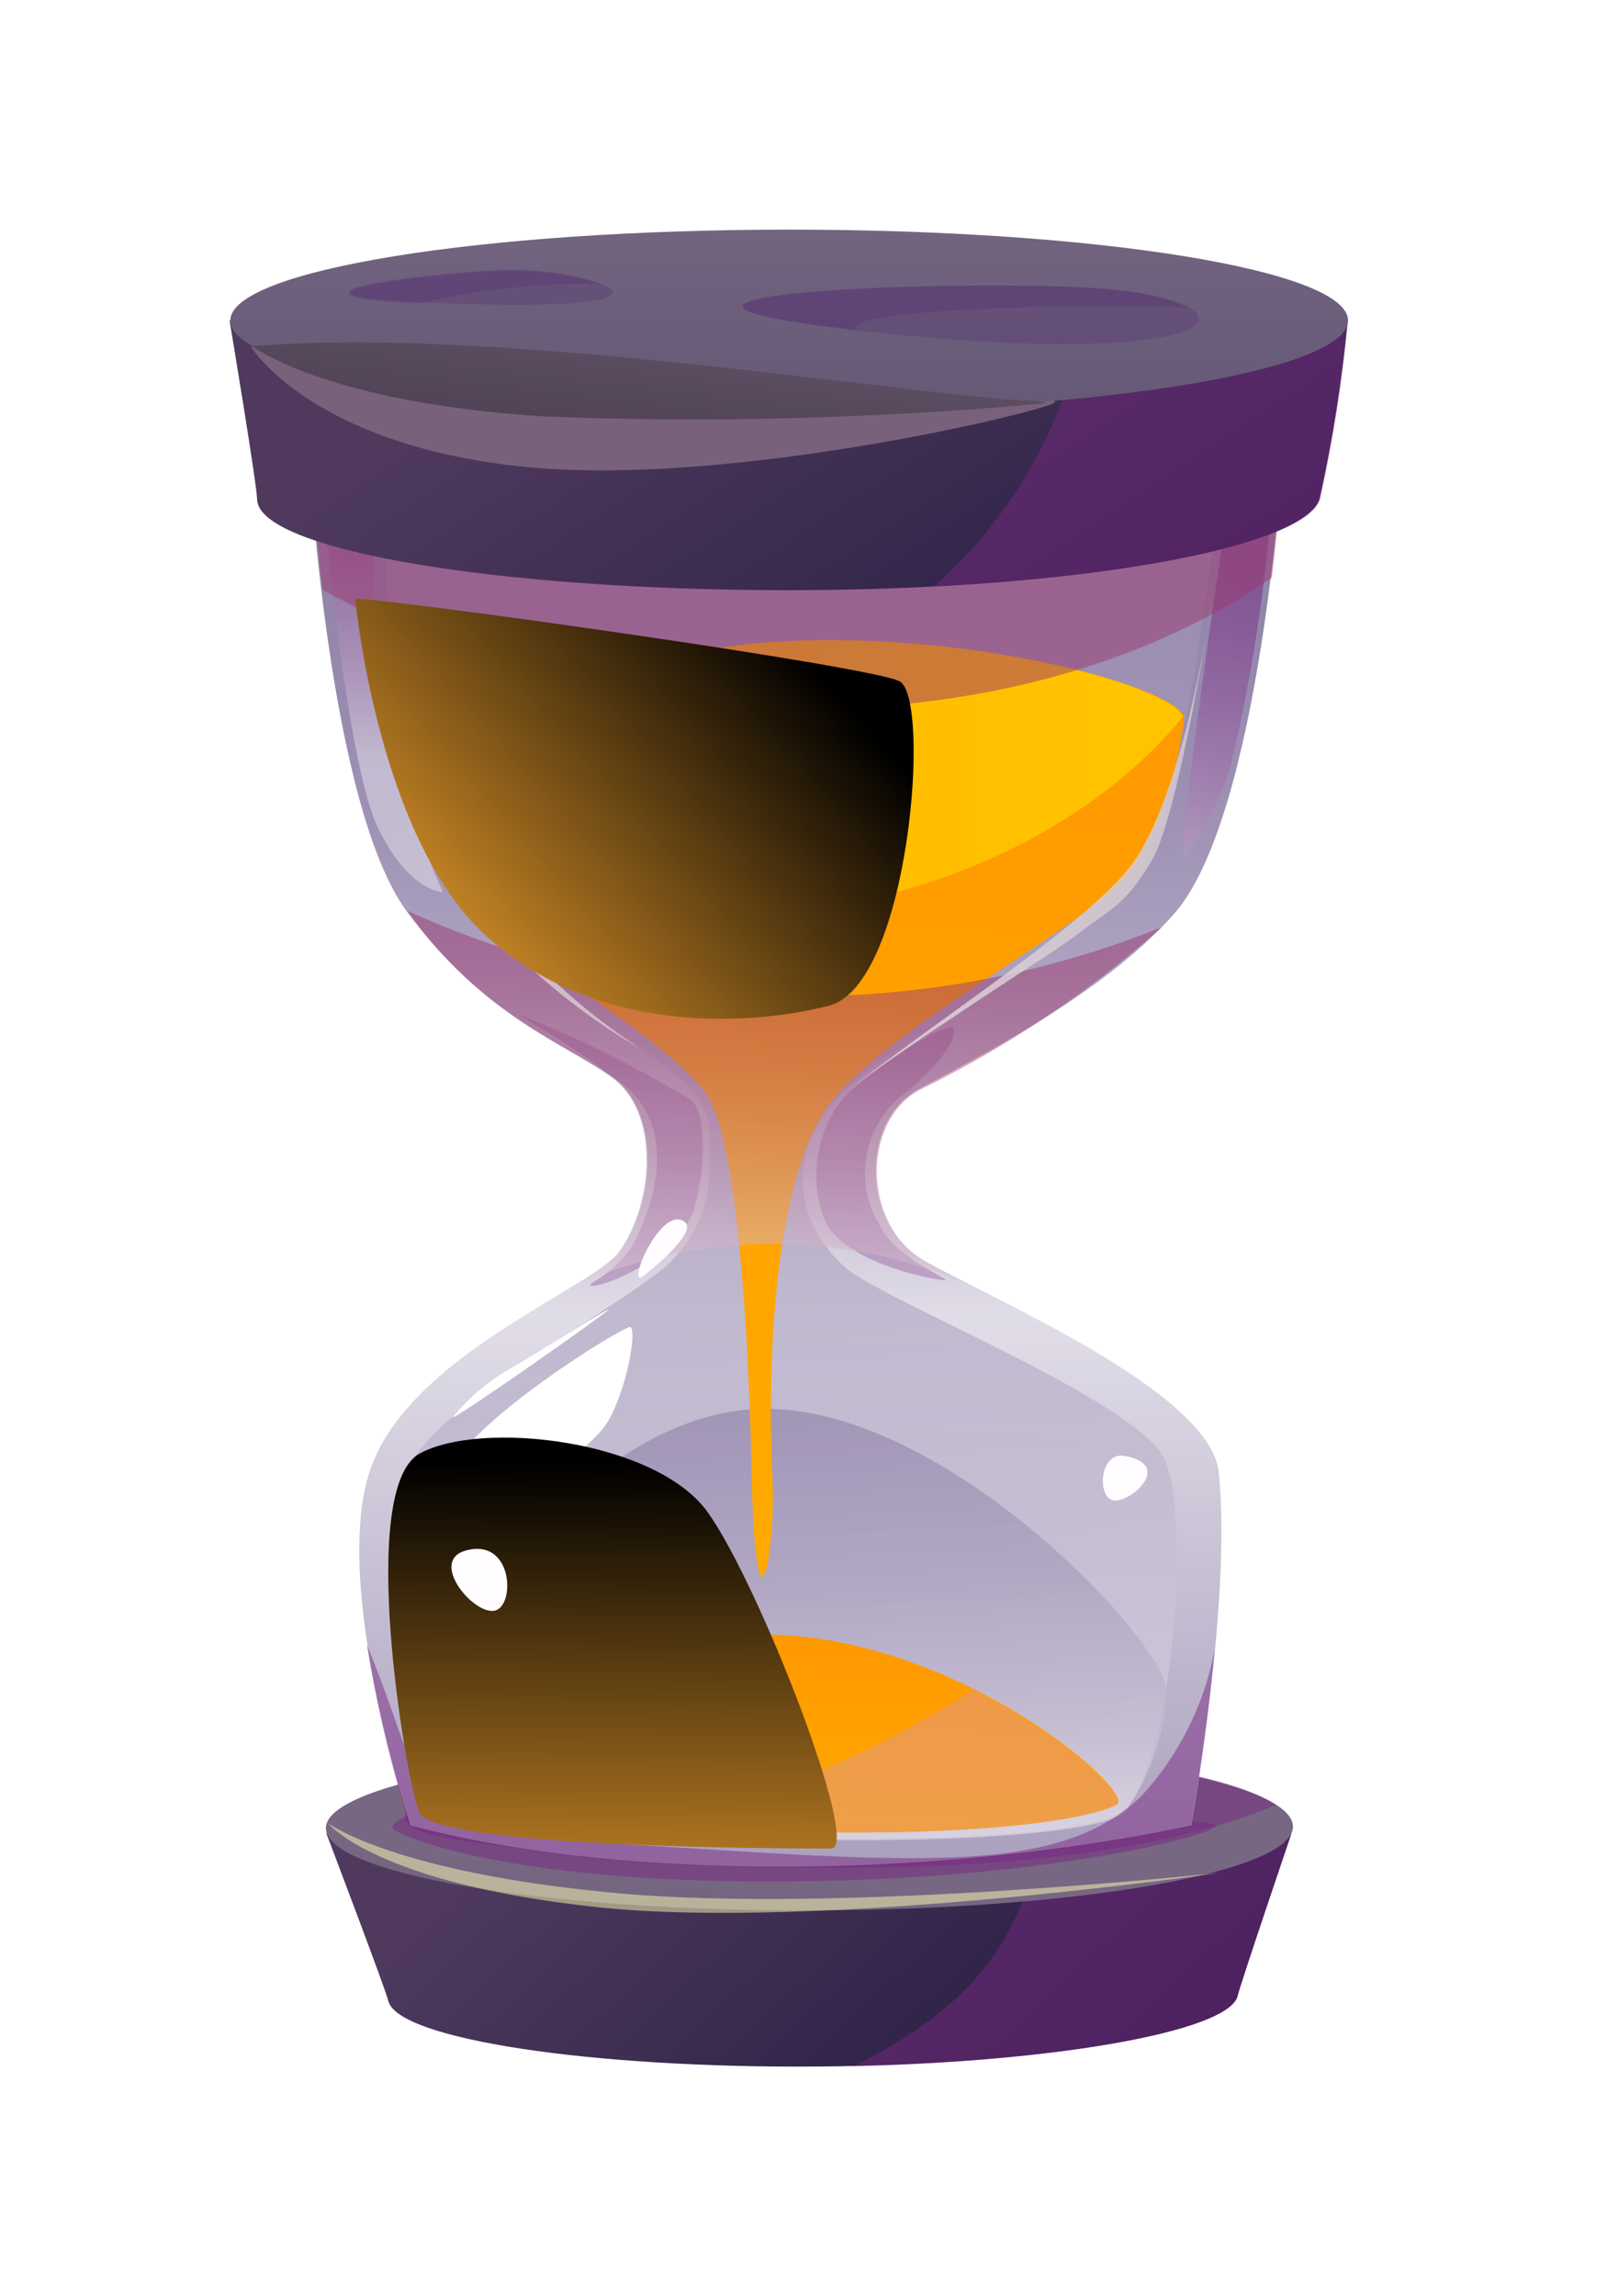
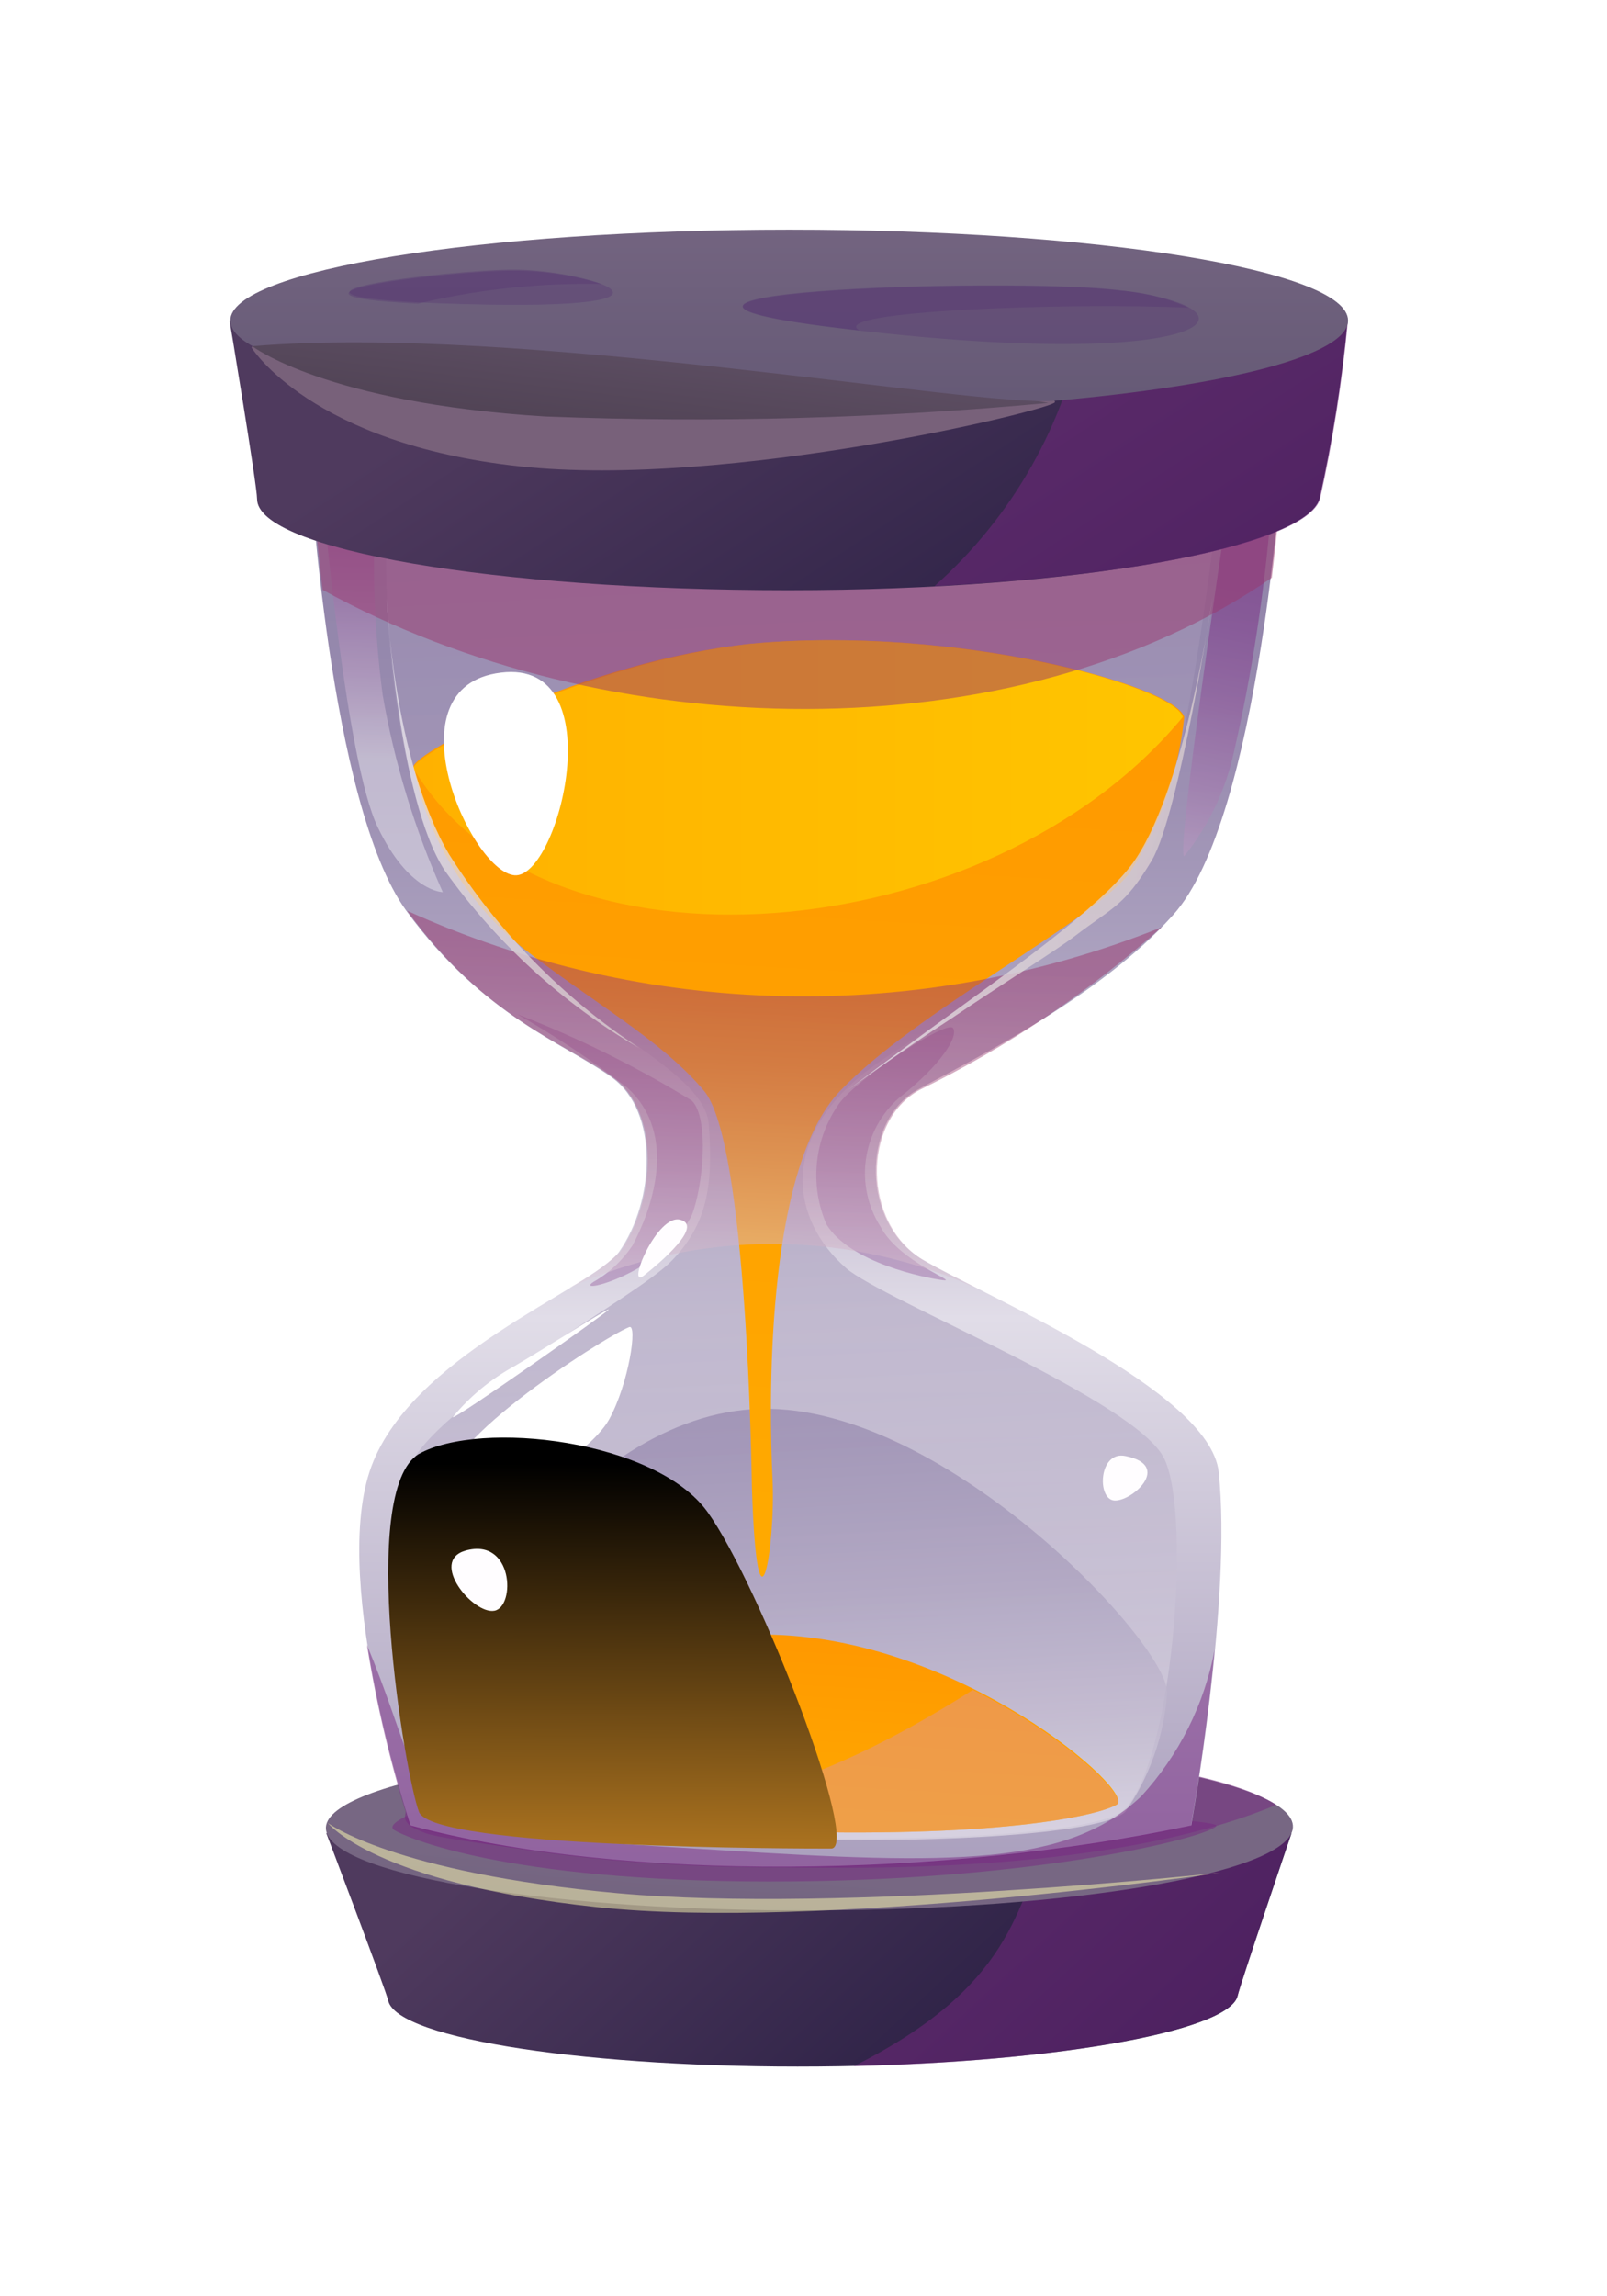
<svg xmlns="http://www.w3.org/2000/svg" width="28" height="40" viewBox="0 0 28 40" fill="none">
  <g filter="url(#filter0_d_4244_14014)">
    <path d="M21.566 30.76C21.438 31.398 18.189 31.967 14.264 31.998C10.338 32.031 6.917 31.526 6.764 30.85C6.732 30.69 5.685 27.933 5.685 27.933H22.504C22.504 27.933 21.598 30.601 21.566 30.76Z" fill="url(#paint0_linear_4244_14014)" />
    <g style="mix-blend-mode:multiply" opacity="0.5">
      <path d="M18.292 27.92C17.704 29.241 17.653 30.594 14.877 31.992C18.521 31.909 21.445 31.354 21.566 30.76C21.598 30.601 22.505 27.913 22.505 27.913L18.292 27.92Z" fill="#772781" />
    </g>
    <path d="M22.523 27.869C22.364 28.641 18.694 29.26 14.225 29.279C9.757 29.299 5.876 28.698 5.685 27.901C5.493 27.103 9.317 26.375 14.187 26.375C19.057 26.375 22.683 27.071 22.523 27.869Z" fill="url(#paint1_linear_4244_14014)" />
    <g style="mix-blend-mode:multiply" opacity="0.5">
      <path d="M22.236 27.441C21.291 26.803 18.1 26.375 14.181 26.375C11.892 26.335 9.605 26.535 7.357 26.969C7.14 27.556 6.776 27.696 7.414 27.933C8.053 28.169 17.532 29.413 22.236 27.441Z" fill="#772781" />
    </g>
    <g style="mix-blend-mode:multiply" opacity="0.5">
      <path d="M7.51 27.492C7.383 27.492 6.674 27.76 6.872 27.881C7.07 28.003 8.787 28.775 13.434 28.775C18.081 28.775 21.093 27.99 21.196 27.805C21.298 27.62 11.04 27.071 7.51 27.492Z" fill="#772781" />
    </g>
    <path d="M20.436 11.943C21.968 10.258 22.351 3.887 22.351 3.887L5.398 4.124C5.398 4.124 5.736 10.015 7.076 11.86C8.417 13.705 9.847 14.177 10.664 14.771C11.481 15.364 11.417 16.909 10.785 17.809C10.319 18.447 7.096 19.622 6.438 21.639C5.781 23.656 7.153 27.799 7.153 27.799C10.906 28.801 16.472 28.711 20.756 27.799C20.756 27.799 21.47 23.854 21.234 21.639C21.075 20.215 17.149 18.575 16.077 17.943C15.004 17.311 14.998 15.524 16 14.975C17.002 14.426 19.16 13.366 20.436 11.943Z" fill="url(#paint2_linear_4244_14014)" />
    <path style="mix-blend-mode:multiply" opacity="0.5" d="M21.324 5.292C21.324 5.292 20.481 10.915 20.634 10.915C21.061 10.382 21.358 9.757 21.502 9.09C21.813 7.732 22.026 6.354 22.141 4.966C22.185 4.423 21.324 5.292 21.324 5.292Z" fill="url(#paint3_linear_4244_14014)" />
    <path style="mix-blend-mode:multiply" opacity="0.5" d="M5.647 4.902C5.647 4.902 6.036 9.268 6.579 10.404C7.121 11.541 7.715 11.541 7.715 11.541C7.225 10.444 6.873 9.29 6.668 8.107C6.522 6.996 6.481 5.874 6.547 4.755L5.647 4.902Z" fill="url(#paint4_linear_4244_14014)" />
    <g style="mix-blend-mode:multiply" opacity="0.3">
      <path d="M9.01 13.666C9.677 14.047 10.317 14.474 10.925 14.943C11.851 15.779 11.327 17.126 11.021 17.694C10.846 17.957 10.612 18.176 10.338 18.332C9.974 18.569 11.557 18.186 12.055 17.164C12.253 16.66 12.361 15.479 12.055 15.173C11.088 14.579 10.069 14.075 9.01 13.666Z" fill="#772781" />
    </g>
    <g style="mix-blend-mode:multiply" opacity="0.3">
      <path d="M16.606 13.909C16.498 13.756 14.921 14.802 14.621 15.224C14.407 15.525 14.274 15.877 14.235 16.244C14.196 16.612 14.252 16.984 14.398 17.324C14.806 18 16.128 18.262 16.427 18.3C16.727 18.339 15.674 17.994 15.342 17.368C15.119 17.017 15.029 16.597 15.089 16.185C15.149 15.773 15.354 15.395 15.668 15.122C16.396 14.553 16.702 14.056 16.606 13.909Z" fill="#772781" />
    </g>
    <path style="mix-blend-mode:multiply" opacity="0.8" d="M6.738 5.081C6.738 5.202 6.534 9.351 7.97 11.464C9.406 13.577 12.266 14.502 12.349 15.581C12.432 16.66 12.317 17.324 11.71 17.956C11.104 18.588 8.034 20.203 7.242 21.358C6.451 22.513 7.798 26.637 8.2 27.218C8.838 28.162 18.713 28.303 19.568 27.537C20.423 26.771 20.768 22.43 20.289 21.415C19.811 20.4 15.387 18.651 14.742 18.09C13.791 17.26 13.555 15.849 15.113 14.649C15.885 14.056 19.128 12.179 19.881 11.145C20.634 10.111 21.202 4.921 21.202 4.921L6.738 5.081Z" fill="url(#paint5_linear_4244_14014)" />
    <path style="mix-blend-mode:multiply" opacity="0.8" d="M7.67 25.794C7.807 26.296 7.997 26.782 8.238 27.243C8.877 28.188 18.751 28.328 19.607 27.562C20.025 26.958 20.276 26.253 20.334 25.52C20.462 24.754 16.504 20.471 13.262 20.541C10.019 20.611 7.447 25.028 7.67 25.794Z" fill="url(#paint6_linear_4244_14014)" />
    <path d="M20.634 8.49C20.475 7.947 16.657 6.887 13.115 7.213C10.191 7.5 7.185 9.128 7.204 9.358C7.451 10.584 8.111 11.688 9.074 12.485C10.351 13.481 11.506 14.1 12.266 15C13.025 15.9 13.096 21.69 13.102 21.939C13.198 24.824 13.517 22.941 13.46 21.76C13.402 20.579 13.313 16.392 14.634 15.007C15.955 13.622 18.981 12.083 19.67 11.222C20.203 10.4 20.533 9.464 20.634 8.49Z" fill="url(#paint7_linear_4244_14014)" />
    <path d="M7.204 9.383C9.451 13.213 17.232 12.575 20.609 8.49C20.449 7.947 16.632 6.887 13.089 7.213C10.223 7.526 7.198 9.147 7.204 9.383Z" fill="url(#paint8_linear_4244_14014)" />
    <g style="mix-blend-mode:multiply" opacity="0.5">
      <path d="M22.16 6.064C22.313 4.787 22.37 3.887 22.37 3.887L5.417 4.124C5.417 4.124 5.474 5.049 5.621 6.275C10.549 8.994 17.666 9.16 22.16 6.064Z" fill="#9A376D" />
    </g>
    <path d="M22.99 4.692C22.734 5.528 18.847 6.281 13.734 6.281C8.621 6.281 4.479 5.572 4.479 4.692C4.479 4.455 4 1.583 4 1.583H23.481C23.382 2.628 23.218 3.667 22.99 4.692Z" fill="url(#paint9_linear_4244_14014)" />
    <path d="M4.383 2.055C4.383 2.055 5.417 3.728 9.049 4.123C12.681 4.519 18.362 3.128 18.381 3.006C18.445 2.56 4.644 1.417 4.383 2.055Z" fill="#78617A" />
    <path style="mix-blend-mode:screen" opacity="0.6" d="M4.395 2.03C4.395 2.03 5.672 3.019 9.502 3.255C12.425 3.369 15.353 3.29 18.266 3.019C18.266 3.019 11.244 1.743 8.991 1.583C7.446 1.518 5.899 1.668 4.395 2.03Z" fill="url(#paint10_linear_4244_14014)" />
    <g style="mix-blend-mode:multiply" opacity="0.5">
      <path d="M18.898 1.583C18.565 3.374 17.644 5.003 16.281 6.211C20.111 6.013 22.791 5.387 23.002 4.692C23.228 3.666 23.39 2.628 23.487 1.583H18.898Z" fill="#772781" />
    </g>
    <path d="M23.488 1.583C23.488 2.183 21.419 2.713 18.381 2.981C17.009 3.102 9.049 1.64 4.402 2.03C4.147 1.889 4.013 1.736 4.013 1.583C4.013 0.709 8.372 0 13.753 0C19.134 0 23.488 0.709 23.488 1.583Z" fill="url(#paint11_linear_4244_14014)" />
    <path d="M8.449 27.256C8.449 27.256 9.451 27.76 13.357 27.894C17.264 28.028 19.102 27.645 19.459 27.435C19.817 27.224 16.702 24.492 13.325 24.473C10.459 24.479 8.308 26.375 8.449 27.256Z" fill="url(#paint12_linear_4244_14014)" />
    <g style="mix-blend-mode:multiply" opacity="0.5">
      <path d="M16.951 25.437C11.059 29.19 9.291 26.56 9.036 26.133C8.866 26.269 8.726 26.44 8.625 26.633C8.524 26.826 8.464 27.038 8.449 27.256C8.449 27.256 9.451 27.76 13.357 27.894C17.264 28.028 19.102 27.645 19.459 27.435C19.67 27.326 18.591 26.254 16.951 25.437Z" fill="#E09590" />
    </g>
    <path style="mix-blend-mode:multiply" opacity="0.5" d="M17.098 18.479C16.676 18.268 16.325 18.09 16.096 17.956C15.023 17.317 15.017 15.537 16.019 14.988C17.548 14.239 18.968 13.286 20.238 12.153C18.141 12.994 15.896 13.401 13.637 13.352C11.379 13.303 9.154 12.797 7.095 11.866C8.449 13.736 9.866 14.177 10.683 14.771C11.5 15.364 11.436 16.909 10.804 17.809C10.532 18.064 10.224 18.279 9.891 18.447C11.023 17.929 12.253 17.663 13.498 17.669C14.742 17.674 15.971 17.951 17.098 18.479Z" fill="url(#paint13_linear_4244_14014)" />
    <g style="mix-blend-mode:multiply" opacity="0.5">
      <path d="M6.393 24.652C6.565 25.722 6.816 26.779 7.147 27.811C10.9 28.813 16.466 28.724 20.749 27.811C20.749 27.811 21.011 26.369 21.164 24.735C20.985 25.688 20.543 26.573 19.887 27.288C18.611 28.501 16.613 28.488 12.515 28.226C6.636 27.875 7.74 27.901 6.393 24.652Z" fill="#772781" />
    </g>
    <g style="mix-blend-mode:soft-light" opacity="0.5">
      <path d="M5.71 27.754C5.71 27.754 6.847 28.622 10.766 28.979C14.685 29.337 21.26 28.622 21.26 28.622C21.26 28.622 14.289 29.637 10.408 29.222C6.527 28.807 5.71 27.754 5.71 27.754Z" fill="#FFFFB3" />
    </g>
    <path d="M10.964 19.117C10.485 19.309 7.325 21.352 7.919 21.92C8.513 22.488 10.268 21.352 10.613 20.726C10.957 20.101 11.111 19.06 10.964 19.117Z" fill="white" />
    <path d="M7.887 20.688C7.926 20.732 10.619 18.837 10.606 18.811C10.594 18.785 9.56 19.449 8.96 19.8C8.549 20.025 8.185 20.326 7.887 20.688Z" fill="white" />
    <path d="M8.73 7.717C6.757 7.953 8.194 11.183 8.966 11.247C9.738 11.311 10.702 7.475 8.73 7.717Z" fill="white" />
    <path style="mix-blend-mode:screen" opacity="0.8" d="M14.768 14.994C14.768 14.994 15.63 14.356 16.613 13.717C17.449 13.149 18.4 12.556 18.719 12.313C19.402 11.79 19.587 11.79 20.066 10.992C20.544 10.194 21.125 6.415 21.125 6.415C21.125 6.415 20.679 9.607 19.798 10.947C19.345 11.649 17.883 12.709 16.702 13.564C15.521 14.419 14.768 14.994 14.768 14.994Z" fill="url(#paint14_linear_4244_14014)" />
    <path style="mix-blend-mode:screen" opacity="0.8" d="M6.738 6.421C6.738 6.421 6.847 9.23 7.83 10.89C8.684 12.234 9.813 13.383 11.143 14.26C9.806 13.482 8.651 12.429 7.753 11.17C6.93 9.926 6.738 6.421 6.738 6.421Z" fill="url(#paint15_linear_4244_14014)" />
    <path style="mix-blend-mode:screen" d="M7.3 21.326C8.379 20.726 11.43 21.083 12.33 22.341C13.23 23.598 15.017 28.201 14.481 28.201C13.945 28.201 7.543 28.201 7.3 27.562C7.057 26.924 6.228 21.964 7.3 21.326Z" fill="url(#paint16_linear_4244_14014)" />
-     <path style="mix-blend-mode:screen" d="M6.189 6.428C6.189 6.428 6.578 10.615 8.487 12.319C10.396 14.024 13.038 13.877 14.443 13.519C15.847 13.162 16.236 8.132 15.668 7.864C15.1 7.596 7.032 6.46 6.189 6.428Z" fill="url(#paint17_linear_4244_14014)" />
    <g style="mix-blend-mode:screen">
      <path d="M19.613 21.364C19.147 21.262 19.108 22.105 19.409 22.137C19.709 22.169 20.436 21.53 19.613 21.364Z" fill="#FFFDFF" />
    </g>
    <path d="M11.213 18.224C11.513 17.988 12.26 17.349 11.851 17.247C11.443 17.145 10.906 18.46 11.213 18.224Z" fill="#FFFDFF" />
    <path d="M8.11 23.011C7.472 23.196 8.245 24.128 8.615 24.058C8.985 23.988 8.947 22.775 8.11 23.011Z" fill="#FFFDFF" />
    <g style="mix-blend-mode:multiply" opacity="0.3">
      <path d="M19.498 1.053C17.507 0.817 9.011 1.098 15.113 1.774C21.215 2.451 22.128 1.372 19.498 1.053Z" fill="#4F2A6F" />
    </g>
    <g style="mix-blend-mode:multiply" opacity="0.3">
      <path d="M14.973 1.755C9.138 1.117 17.526 0.817 19.498 1.06C19.917 1.088 20.327 1.189 20.711 1.36C18.598 1.264 14.385 1.417 14.973 1.755Z" fill="#4F2A6F" />
    </g>
    <g style="mix-blend-mode:multiply" opacity="0.3">
      <path d="M8.947 0.696C7.868 0.696 3.642 1.174 8.072 1.296C12.502 1.417 10.223 0.696 8.947 0.696Z" fill="#4F2A6F" />
    </g>
    <g style="mix-blend-mode:multiply" opacity="0.3">
      <path d="M10.472 0.945H10.076C9.135 0.956 8.197 1.071 7.281 1.289C4.178 1.136 7.919 0.715 8.928 0.715C9.451 0.713 9.972 0.79 10.472 0.945Z" fill="#4F2A6F" />
    </g>
  </g>
  <defs>
    <filter id="filter0_d_4244_14014" x="-0" y="0" width="27.488" height="40" filterUnits="userSpaceOnUse" color-interpolation-filters="sRGB">
      <feFlood flood-opacity="0" result="BackgroundImageFix" />
      <feColorMatrix in="SourceAlpha" type="matrix" values="0 0 0 0 0 0 0 0 0 0 0 0 0 0 0 0 0 0 127 0" result="hardAlpha" />
      <feOffset dy="4" />
      <feGaussianBlur stdDeviation="2" />
      <feComposite in2="hardAlpha" operator="out" />
      <feColorMatrix type="matrix" values="0 0 0 0 0 0 0 0 0 0 0 0 0 0 0 0 0 0 0.25 0" />
      <feBlend mode="normal" in2="BackgroundImageFix" result="effect1_dropShadow_4244_14014" />
      <feBlend mode="normal" in="SourceGraphic" in2="effect1_dropShadow_4244_14014" result="shape" />
    </filter>
    <linearGradient id="paint0_linear_4244_14014" x1="21.885" y1="37.265" x2="11.264" y2="25.756" gradientUnits="userSpaceOnUse">
      <stop stop-color="#0F0C31" />
      <stop offset="1" stop-color="#4F3A5E" />
    </linearGradient>
    <linearGradient id="paint1_linear_4244_14014" x1="13.434" y1="36.799" x2="14.034" y2="28.724" gradientUnits="userSpaceOnUse">
      <stop stop-color="#403D5A" />
      <stop offset="1" stop-color="#776783" />
    </linearGradient>
    <linearGradient id="paint2_linear_4244_14014" x1="13.894" y1="3.051" x2="13.894" y2="33.052" gradientUnits="userSpaceOnUse">
      <stop stop-color="#9082A9" />
      <stop offset="0.12" stop-color="#9386AB" />
      <stop offset="0.23" stop-color="#9D90B3" />
      <stop offset="0.33" stop-color="#ADA3C0" />
      <stop offset="0.44" stop-color="#C4BCD1" />
      <stop offset="0.53" stop-color="#E1DDE8" />
      <stop offset="1" stop-color="#9082A9" />
    </linearGradient>
    <linearGradient id="paint3_linear_4244_14014" x1="21.643" y1="6.16" x2="20.175" y2="12.977" gradientUnits="userSpaceOnUse">
      <stop stop-color="#772781" />
      <stop offset="0.11" stop-color="#7C3086" />
      <stop offset="0.28" stop-color="#8B4894" />
      <stop offset="0.49" stop-color="#A270AA" />
      <stop offset="0.75" stop-color="#C3A6C9" />
      <stop offset="1" stop-color="#E8E5ED" />
    </linearGradient>
    <linearGradient id="paint4_linear_4244_14014" x1="6.853" y1="3.677" x2="6.643" y2="9.204" gradientUnits="userSpaceOnUse">
      <stop stop-color="#772781" />
      <stop offset="0.11" stop-color="#7C3086" />
      <stop offset="0.28" stop-color="#8B4894" />
      <stop offset="0.49" stop-color="#A270AA" />
      <stop offset="0.75" stop-color="#C3A6C9" />
      <stop offset="1" stop-color="#E8E5ED" />
    </linearGradient>
    <linearGradient id="paint5_linear_4244_14014" x1="12.815" y1="-11.068" x2="15.132" y2="31.839" gradientUnits="userSpaceOnUse">
      <stop stop-color="#9082A9" />
      <stop offset="0.22" stop-color="#9386AB" />
      <stop offset="0.42" stop-color="#9D90B3" />
      <stop offset="0.6" stop-color="#ADA3C0" />
      <stop offset="0.79" stop-color="#C4BCD1" />
      <stop offset="0.96" stop-color="#E1DDE8" />
      <stop offset="1" stop-color="#E8E5ED" />
    </linearGradient>
    <linearGradient id="paint6_linear_4244_14014" x1="13.453" y1="15.332" x2="14.213" y2="29.356" gradientUnits="userSpaceOnUse">
      <stop stop-color="#9082A9" />
      <stop offset="0.22" stop-color="#9386AB" />
      <stop offset="0.42" stop-color="#9D90B3" />
      <stop offset="0.6" stop-color="#ADA3C0" />
      <stop offset="0.79" stop-color="#C4BCD1" />
      <stop offset="0.96" stop-color="#E1DDE8" />
      <stop offset="1" stop-color="#E8E5ED" />
    </linearGradient>
    <linearGradient id="paint7_linear_4244_14014" x1="14.162" y1="5.107" x2="13.089" y2="22.437" gradientUnits="userSpaceOnUse">
      <stop stop-color="#FF9600" />
      <stop offset="1" stop-color="#FFA900" />
    </linearGradient>
    <linearGradient id="paint8_linear_4244_14014" x1="7.204" y1="9.549" x2="20.634" y2="9.549" gradientUnits="userSpaceOnUse">
      <stop stop-color="#FFB100" />
      <stop offset="1" stop-color="#FFC500" />
    </linearGradient>
    <linearGradient id="paint9_linear_4244_14014" x1="21.668" y1="14.873" x2="12.094" y2="0.3" gradientUnits="userSpaceOnUse">
      <stop stop-color="#0F0C31" />
      <stop offset="1" stop-color="#4F3A5E" />
    </linearGradient>
    <linearGradient id="paint10_linear_4244_14014" x1="10.676" y1="7.775" x2="11.793" y2="-1.398" gradientUnits="userSpaceOnUse">
      <stop />
      <stop offset="1" stop-color="#776783" />
    </linearGradient>
    <linearGradient id="paint11_linear_4244_14014" x1="13.747" y1="11.33" x2="13.747" y2="-0.906" gradientUnits="userSpaceOnUse">
      <stop stop-color="#403D5A" />
      <stop offset="1" stop-color="#776783" />
    </linearGradient>
    <linearGradient id="paint12_linear_4244_14014" x1="14.162" y1="24.115" x2="13.938" y2="27.741" gradientUnits="userSpaceOnUse">
      <stop stop-color="#FF9600" />
      <stop offset="1" stop-color="#FFA900" />
    </linearGradient>
    <linearGradient id="paint13_linear_4244_14014" x1="13.638" y1="12.607" x2="13.319" y2="19.149" gradientUnits="userSpaceOnUse">
      <stop stop-color="#9A376D" />
      <stop offset="0.11" stop-color="#9E4074" />
      <stop offset="0.3" stop-color="#A95885" />
      <stop offset="0.53" stop-color="#BB80A2" />
      <stop offset="0.79" stop-color="#D3B6CA" />
      <stop offset="1" stop-color="#E8E5ED" />
    </linearGradient>
    <linearGradient id="paint14_linear_4244_14014" x1="14.768" y1="10.698" x2="21.125" y2="10.698" gradientUnits="userSpaceOnUse">
      <stop stop-color="#E8E5ED" />
      <stop offset="0.28" stop-color="#E0D8DD" />
      <stop offset="0.62" stop-color="#DACFD3" />
      <stop offset="1" stop-color="#D8CCCF" />
    </linearGradient>
    <linearGradient id="paint15_linear_4244_14014" x1="6.738" y1="10.328" x2="11.143" y2="10.328" gradientUnits="userSpaceOnUse">
      <stop stop-color="#E8E5ED" />
      <stop offset="0.28" stop-color="#E0D8DD" />
      <stop offset="0.62" stop-color="#DACFD3" />
      <stop offset="1" stop-color="#D8CCCF" />
    </linearGradient>
    <linearGradient id="paint16_linear_4244_14014" x1="10.638" y1="32.101" x2="10.702" y2="21.511" gradientUnits="userSpaceOnUse">
      <stop offset="0.02" stop-color="#008DFE" />
      <stop offset="0.06" stop-color="#FFAB2F" />
      <stop offset="1" />
    </linearGradient>
    <linearGradient id="paint17_linear_4244_14014" x1="5.806" y1="14.011" x2="13.702" y2="7.041" gradientUnits="userSpaceOnUse">
      <stop offset="0.02" stop-color="#008DFE" />
      <stop offset="0.06" stop-color="#FFAB2F" />
      <stop offset="1" />
    </linearGradient>
  </defs>
</svg>